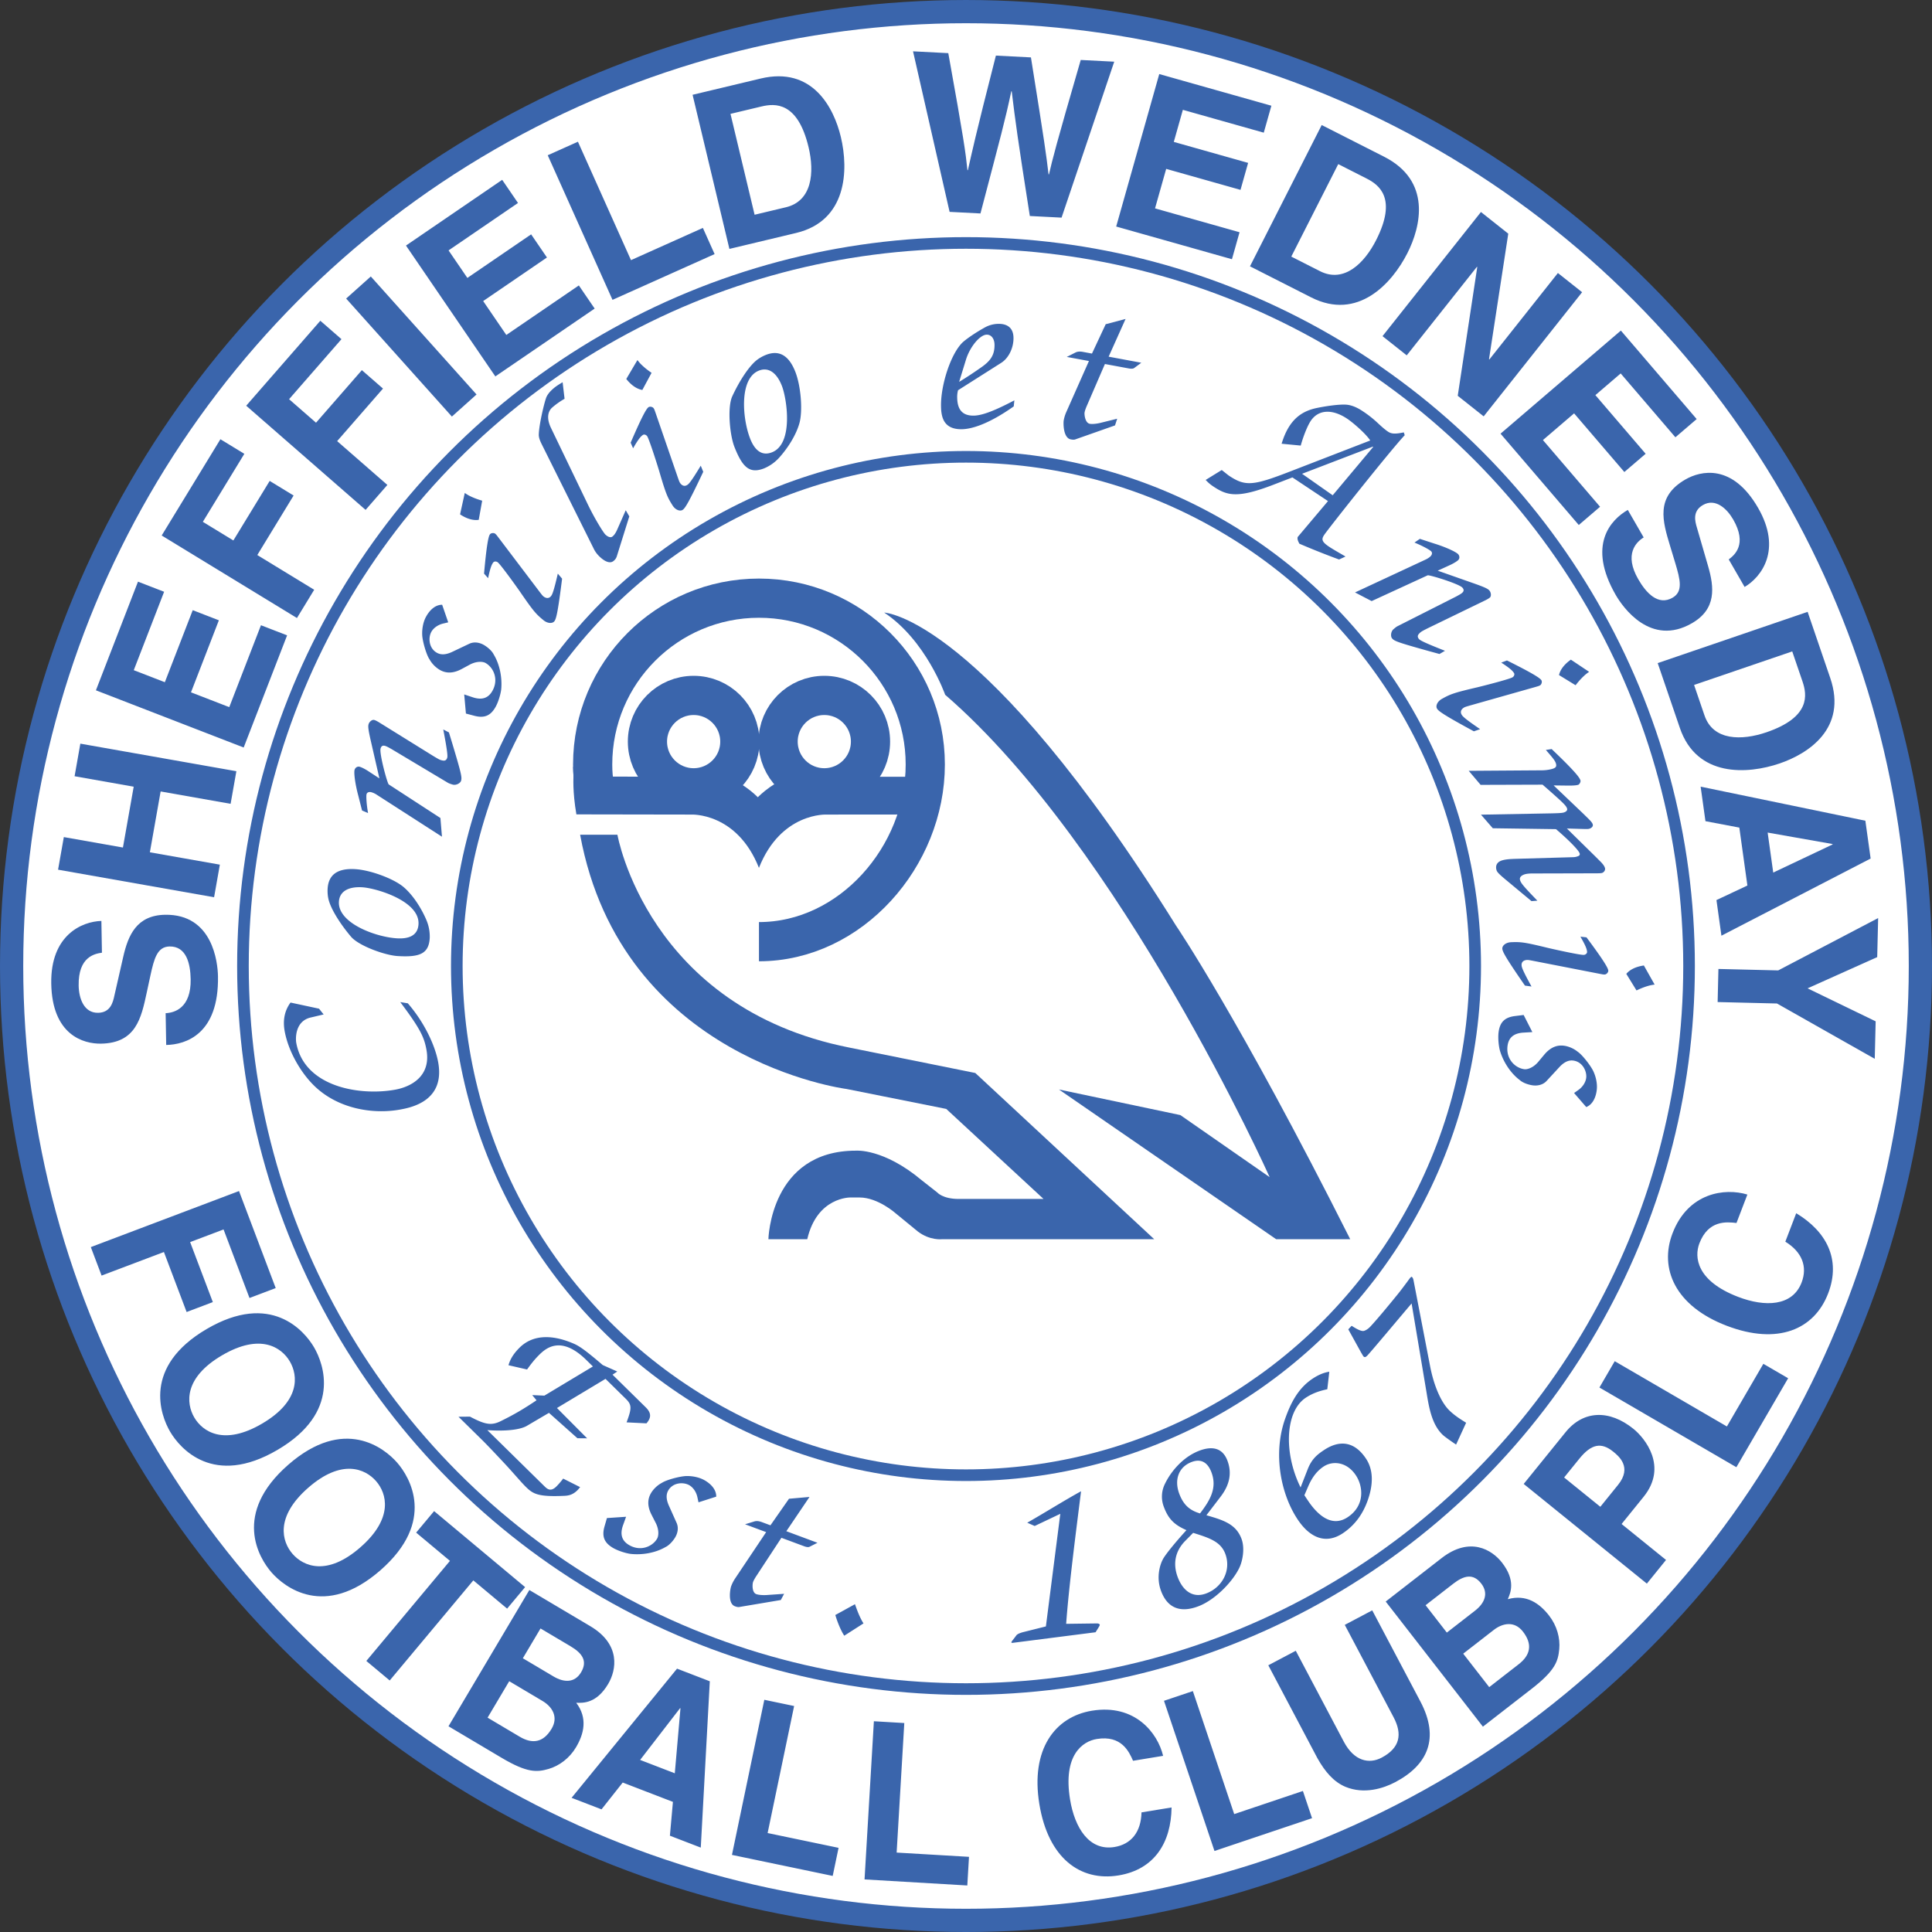
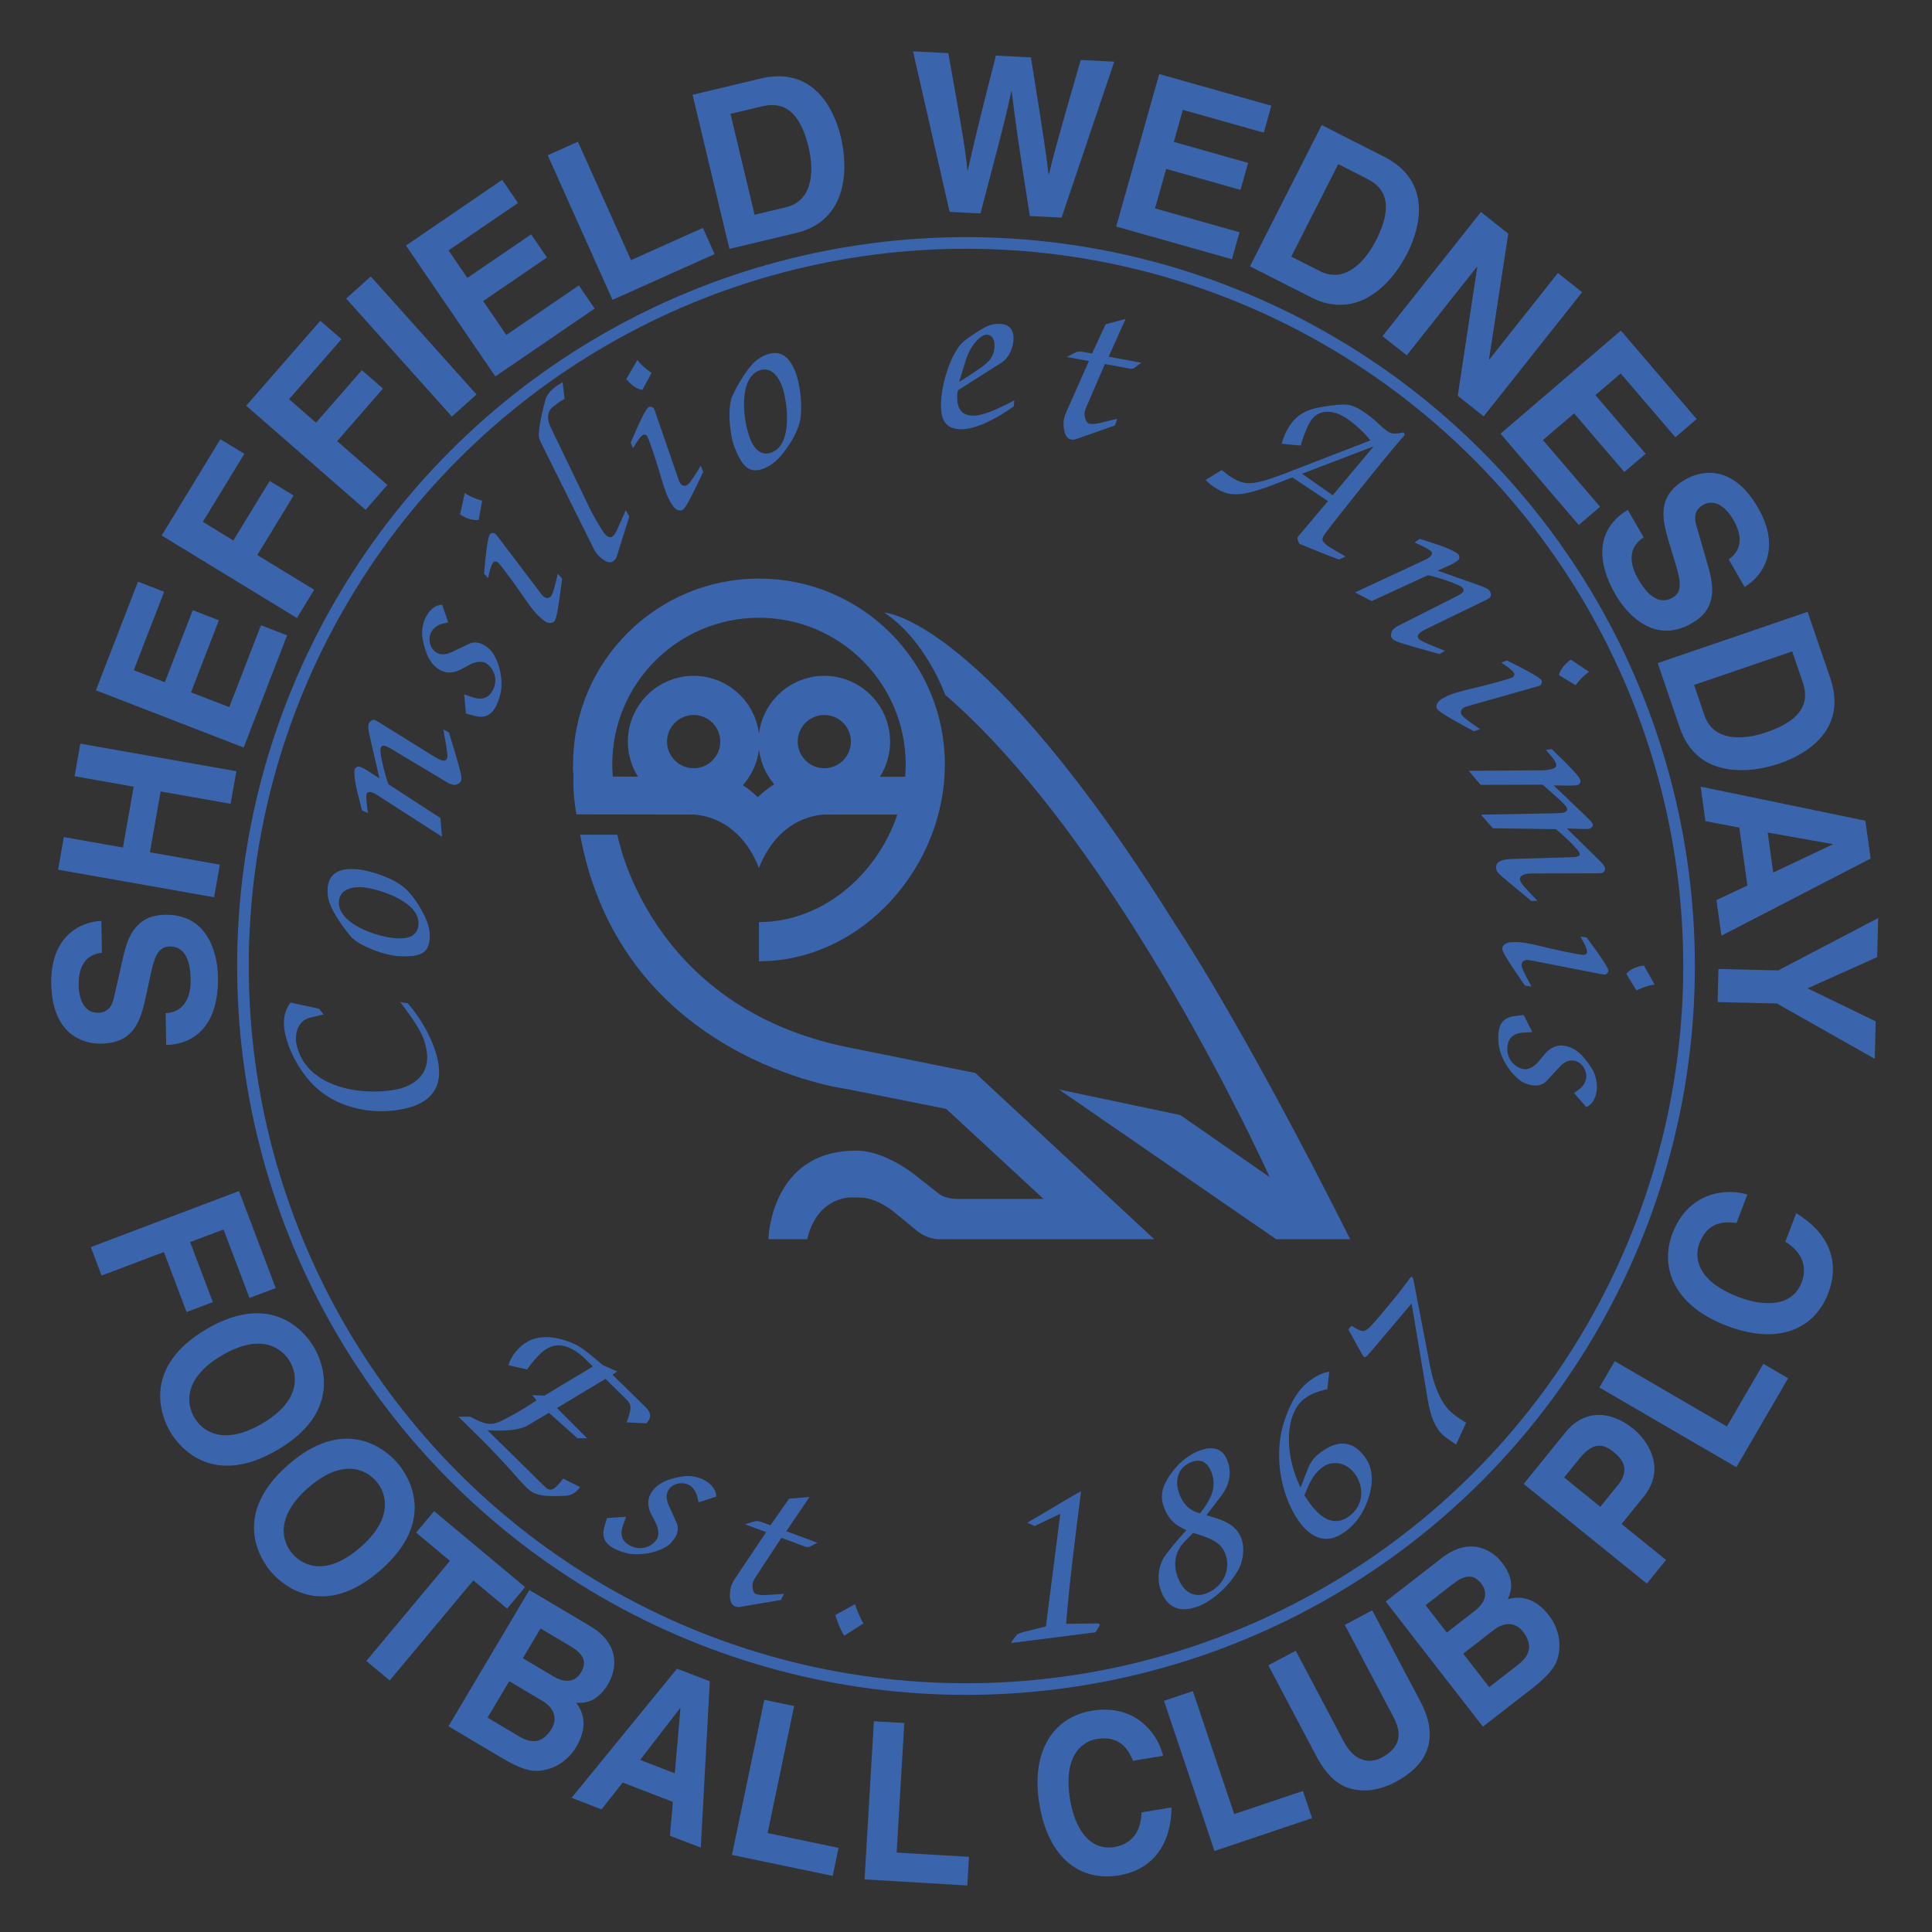
<svg xmlns="http://www.w3.org/2000/svg" width="2500" height="2500" viewBox="0 0 213.363 213.363">
  <rect x="0" y="0" width="213.363" height="213.363" fill="#333333" stroke="none" />
-   <circle cx="106.682" cy="106.682" r="105.399" fill="#fff" stroke="#3a65ac" stroke-width="2.565" />
  <path d="M34.293 112.374c-1.748.424-1.649 2.388-1.576 2.792.896 4.896 7.048 5.883 10.934 5.172 1.742-.318 3.979-1.484 3.444-4.411-.25-1.363-.651-2.28-2.892-5.261l.833.135c1.782 2.047 3.003 4.588 3.354 6.506.775 4.239-2.896 4.989-4.182 5.225-3.104.567-6.932-.115-9.502-2.618-1.491-1.449-2.86-3.806-3.267-6.026-.203-1.11-.064-2.205.646-3.169l3.148.676.508.637-1.448.342zM43.833 103.625c-2.381-.148-6.551-1.695-6.404-4.05.071-1.127 1.031-1.684 2.593-1.586 1.51.095 6.357 1.503 6.195 4.089-.083 1.331-1.206 1.62-2.384 1.547zm.083 1.958c2.509.157 3.437-.298 3.543-1.988a4.658 4.658 0 0 0-.342-1.924c-.536-1.292-1.47-2.791-2.544-3.706-1.073-.916-3.636-1.873-5.326-1.979-1.997-.125-2.97.636-3.064 2.147-.021.333.004.746.064 1.032.211 1.144 1.36 2.913 2.509 4.27.836 1.004 3.726 2.059 5.16 2.148zM48.809 92.402l-7.172-4.614a2.203 2.203 0 0 0-.583-.285c-.294-.091-.511.003-.572.2-.052.171-.023 1.039.165 2.089l-.664-.284-.413-1.629c-.375-1.403-.5-2.568-.41-2.862.067-.221.29-.421.584-.331.196.06.5.207.838.418l1.319.86-.953-4.156c-.309-1.355-.307-1.623-.239-1.844.083-.27.4-.521.622-.453.147.045.262.107.468.224l6.064 3.764c.453.272.659.39.806.435.343.105.603.131.724-.261.053-.172.014-.747-.441-3.114l.625.326.335 1.096c1.077 3.577 1.117 3.884 1.004 4.252-.083.27-.563.525-.931.412-.245-.075-.417-.128-.574-.229l-6.167-3.688c-.32-.179-.526-.296-.698-.349-.294-.09-.438.027-.513.272-.166.54.743 3.877.9 3.979l5.705 3.708.171 2.064zM49.5 68.729l-.512.123c-.639.139-1.118.516-1.346.917-.354.625-.312 1.799.603 2.318.357.202.87.286 1.67-.085l1.896-.901c.565-.269 1.167-.135 1.614.119.357.203.887.621 1.104 1.068.656 1.08.947 2.543.821 3.857-.078.604-.339 1.429-.63 1.943-.557.982-1.259 1.232-2.291.972l-.974-.258-.189-2.112.893.299c1.061.365 1.763.115 2.219-.688.708-1.25.156-2.565-.758-3.084-.291-.165-.965-.223-1.721.174l-.934.503c-.969.512-1.735.461-2.383.094a3.14 3.14 0 0 1-1.156-1.186c-.31-.441-.731-1.83-.795-2.603-.044-.703.09-1.512.445-2.137.455-.803 1.077-1.277 1.755-1.275l.669 1.942zM62.076 63.906c-.464 3.708-.647 4.455-.86 4.711-.212.257-.742.253-1.196-.123-.831-.685-1.095-.969-2.621-3.192-.78-1.11-2.123-2.95-2.42-3.194-.159-.13-.395-.126-.493-.007-.212.257-.367.728-.579 1.75l-.45-.504c.265-2.941.462-4.108.658-4.345.131-.158.44-.17.578-.055.139.114.224.252.307.353l4.633 6.116c.145.187.271.357.37.438.257.212.593.289.838-.008.13-.158.273-.373.762-2.497l.473.557zm-10.748-9.465c.214.144.408.271.675.391.573.273 1.115.421 1.247.463l-.38 2.114c-.683.102-1.42-.173-2.062-.604l.52-2.364zM62.348 44.042a8.449 8.449 0 0 0-1.369.968c-.442.39-.671 1.14-.123 2.264l4.071 8.452c.837 1.724 1.683 3.031 1.886 3.262.153.173.569.49.839.252.134-.119.308-.272.563-.874l.889-2.017.394.679-1.362 4.35c-.093.321-.227.44-.362.56-.596.526-1.537-.424-1.741-.654a3.016 3.016 0 0 1-.498-.758L59.866 49.14c-.178-.356-.387-.788-.362-1.186.027-1.016.55-3.292.815-4.039.129-.319.366-.631.751-.971.231-.204.459-.371 1.063-.733l.215 1.831zM77.664 52.105c-1.595 3.378-2.002 4.031-2.284 4.209-.282.178-.783.01-1.099-.489-.577-.91-.739-1.263-1.497-3.85-.397-1.297-1.1-3.463-1.306-3.788-.11-.174-.336-.243-.466-.161-.282.179-.575.578-1.095 1.483l-.27-.619c1.167-2.712 1.718-3.76 1.978-3.924.173-.11.47-.025.566.127.097.151.135.309.183.431l2.499 7.254c.08.222.146.423.215.532.178.282.473.459.798.253.173-.109.376-.269 1.502-2.135l.276.677zm-7.269-12.341c.158.204.304.385.52.582.46.438.93.748 1.041.829l-1.019 1.891c-.681-.116-1.295-.607-1.772-1.216l1.23-2.086zM82.845 48.443c-.869-2.222-1.228-6.654.97-7.515 1.051-.412 1.961.224 2.532 1.681.552 1.409 1.32 6.398-1.093 7.342-1.242.487-1.979-.409-2.409-1.508zm-1.741.902c.916 2.341 1.722 2.991 3.298 2.373a4.674 4.674 0 0 0 1.6-1.122c.946-1.032 1.91-2.511 2.286-3.871.377-1.36.164-4.086-.454-5.663-.729-1.863-1.831-2.424-3.24-1.872a4.315 4.315 0 0 0-.909.493c-.948.675-2.067 2.462-2.812 4.076-.556 1.183-.292 4.248.231 5.586zM106.668 39.752c.446-1.467 1.562-2.787 2.305-2.794.487-.005.852.427.858 1.12.012 1.103-.418 1.749-1.411 2.452-.815.573-1.63 1.12-2.497 1.642l.745-2.42zm3.902.319c.791-.495 1.369-1.604 1.357-2.759-.012-1.128-.709-1.558-1.659-1.548a3.159 3.159 0 0 0-1.509.401c-1.225.68-2.141 1.356-2.472 1.667-1.295 1.27-2.389 4.668-2.365 6.977.012 1.18.232 2.615 2.284 2.593 1.077-.011 2.945-.543 5.747-2.522l.07-.667c-2.475 1.308-3.703 1.68-4.498 1.688-1.334.014-1.804-.776-1.817-2.008a2.82 2.82 0 0 1 .095-.796l4.767-3.026zM117.811 39.417l.979-.496c.285-.13.568-.104.845-.052l.958.178 1.516-3.241 2.196-.583-1.871 4.167 3.607.67-.787.584c-.09.061-.255.109-.607.043l-2.624-.487-2.058 4.757c-.102.269-.155.415-.188.591-.038.202.046 1.157.576 1.255.252.047.755.01 1.276-.128l1.75-.432-.241.738-4.412 1.554c-.11.032-.241.033-.468-.009-.857-.159-.835-1.825-.784-2.103a4.08 4.08 0 0 1 .27-.889l2.514-5.665-2.447-.452zM147.178 54.696l-3.382-2.373 7.815-2.997.043.028-4.476 5.342zm-14.032-1.692c.277.278.441.448.847.718 1.495.995 2.605 1.364 6.624-.185l2.112-.813 3.93 2.614-3.346 3.967c-.064.235.036.455.186.74a90.607 90.607 0 0 0 4.384 1.745l.711-.329c-.797-.468-1.381-.795-1.808-1.079-.855-.568-.855-.846-.542-1.316.455-.683 7.346-9.378 8.888-11.002l-.1-.313c-.889.179-1.33.194-1.736-.076-.363-.241-.748-.589-1.204-1.016a12.268 12.268 0 0 0-1.623-1.265c-.492-.327-1.047-.604-1.637-.688-.819-.113-2.647.181-3.55.381-1.309.3-2.198.941-2.851 1.924-.412.62-.682 1.303-.895 1.993l2.113.204c.333-1.196.787-2.249 1.1-2.719.867-1.303 2.417-1.319 4.02-.253.641.426 2.051 1.641 2.557 2.409l-8.875 3.433c-4.068 1.577-4.922 1.656-6.716.463-.15-.1-.484-.384-.812-.632l-1.777 1.095zM149.644 65.426l7.73-3.6c.245-.108.417-.223.554-.34.233-.2.27-.434.135-.59-.117-.136-.866-.575-1.854-.977l.595-.41 1.598.521c1.387.432 2.438.948 2.639 1.182.151.175.201.47-.033.671-.155.133-.441.312-.8.485l-1.432.656 4.022 1.414c1.311.463 1.537.607 1.688.782.184.214.226.618.051.768-.117.1-.23.165-.439.276l-6.421 3.116c-.472.237-.681.348-.798.449-.272.233-.433.439-.166.751.117.137.624.412 2.868 1.29l-.609.354-1.105-.302c-3.599-1-3.88-1.13-4.131-1.422-.183-.214-.143-.757.149-1.008.195-.167.331-.284.5-.362l6.412-3.245c.322-.176.531-.287.667-.404.233-.201.21-.384.043-.579-.368-.428-3.675-1.442-3.845-1.364l-6.182 2.844-1.836-.956zM162.769 80.764c-3.284-1.781-3.913-2.224-4.075-2.515-.163-.292.034-.782.549-1.07.941-.525 1.302-.667 3.927-1.28 1.318-.323 3.52-.905 3.855-1.092.179-.099.261-.322.187-.456-.163-.292-.544-.608-1.42-1.176l.632-.236c2.643 1.317 3.658 1.925 3.808 2.194.1.18-.002.471-.159.559-.157.087-.316.117-.441.158l-7.381 2.089c-.227.068-.431.123-.543.186-.292.162-.485.446-.298.782.1.18.248.391 2.049 1.619l-.69.238zm12.728-6.568a4.307 4.307 0 0 0-.61.487c-.462.434-.798.885-.885.992l-1.831-1.123c.153-.673.678-1.26 1.312-1.702l2.014 1.346zM163.555 89.968l7.845-.144c.634-.018 1.057-.029 1.279-.091.272-.076.441-.23.387-.428-.069-.247-.3-.501-1.085-1.214a92.715 92.715 0 0 0-1.627-1.436l-6.84.022-1.313-1.551 8.003-.055a4.47 4.47 0 0 0 1.184-.145c.42-.118.541-.258.444-.604s-.443-.728-1.112-1.5l.639-.099c2.723 2.595 3.1 3.182 3.184 3.478.034.124-.094.426-.267.474-.198.056-.508.089-1.149.082l-1.551-.019 3.197 3.048c.806.786 1.055 1.01 1.124 1.257.069.247-.175.422-.397.485-.148.041-.472.025-.821.016l-1.638-.048 3.123 3.069.666.666c.154.17.347.383.416.629.07.248-.129.489-.327.545-.124.035-.31.033-.522.039l-7.108.018c-.373-.003-.683.031-.856.079-.272.076-.671.268-.567.639.089.321.271.59 1.918 2.287l-.652.049-3.02-2.512c-.733-.621-.799-.762-.848-.935-.131-.469.044-.891.662-1.064.419-.117.867-.136 1.315-.155l6.158-.177c.317-.009.503-.007.652-.049.271-.076.469-.131.4-.378-.089-.321-1.109-1.394-2.613-2.678l-6.98-.099-1.303-1.501zM168.41 108.846c-2.125-3.073-2.486-3.752-2.5-4.085s.383-.683.973-.707c1.077-.043 1.464-.007 4.082.633 1.322.306 3.549.781 3.934.767.205-.008.378-.169.372-.323-.014-.333-.212-.788-.735-1.69l.67.076c1.764 2.368 2.395 3.37 2.407 3.678.008.205-.214.419-.394.426-.179.007-.335-.038-.464-.058l-7.53-1.47c-.233-.042-.44-.085-.568-.08-.333.013-.634.179-.619.563.008.206.044.46 1.096 2.37l-.724-.1zm14.321-.112a4.434 4.434 0 0 0-.764.159c-.608.179-1.112.43-1.238.486l-1.126-1.829c.441-.531 1.174-.817 1.94-.925l1.188 2.109zM173.835 120.71l.43-.305c.541-.367.845-.896.907-1.354.096-.712-.381-1.786-1.423-1.926-.407-.055-.914.058-1.519.702l-1.424 1.542c-.424.461-1.033.56-1.542.492-.407-.055-1.054-.246-1.424-.58-1.011-.757-1.826-2.006-2.199-3.273-.154-.59-.219-1.453-.14-2.038.151-1.119.709-1.613 1.764-1.756l1-.124.962 1.89-.938.055c-1.121.057-1.679.551-1.803 1.466-.192 1.423.811 2.439 1.853 2.579.331.044.979-.153 1.532-.804l.679-.814c.708-.837 1.439-1.075 2.177-.976.483.065 1.072.3 1.514.67.452.293 1.361 1.425 1.708 2.119.303.637.48 1.437.384 2.148-.123.916-.524 1.586-1.153 1.838l-1.345-1.551zM65.479 150.908l-.732-.719c-2.927-2.877-4.617-1.158-5.318-.445-.45.458-.844.969-1.221 1.498l-2.054-.472c.193-.672.551-1.256 1.181-1.896 1.547-1.573 3.796-1.483 6.146-.433.638.302 1.386.858 3.086 2.313l1.602.711-.523.35 3.659 3.597c.604.593.663 1.119.088 1.777l-2.196-.108c.567-1.528.6-1.928-.077-2.593l-2.25-2.211-5.36 3.22 3.33 3.346-1.07-.009-3.144-2.803-2.473 1.454c-.722.405-2.281.6-4.332.454l6.275 6.169c.33.324.714.701 1.379.024.234-.238.503-.549.719-.841l1.876.945c-.09.091-.162.201-.27.311-.485.494-.938.625-1.464.647-2.901.134-3.466-.206-4.253-.979-.476-.467-1.172-1.296-2.125-2.34-.769-.828-2.105-2.25-2.746-2.879l-2.579-2.536 1.27-.011c1.659.875 2.367 1.032 3.469.46 1.463-.72 2.51-1.346 3.881-2.265l-.477-.576 1.343.061 5.36-3.221zM77.141 165.911l-.112-.514c-.125-.642-.492-1.129-.889-1.366-.617-.367-1.791-.351-2.33.553-.21.353-.305.863.049 1.671l.859 1.916c.257.571.109 1.17-.153 1.611-.21.353-.64.873-1.092 1.081-1.094.633-2.562.892-3.874.738-.604-.091-1.422-.37-1.929-.672-.97-.578-1.205-1.286-.922-2.312l.279-.968 2.116-.143-.319.885c-.389 1.053-.153 1.761.64 2.233 1.234.735 2.562.212 3.1-.691.171-.286.244-.959-.137-1.724l-.482-.944c-.491-.979-.423-1.746-.042-2.385.25-.419.696-.869 1.211-1.129.448-.301 1.846-.692 2.62-.739.704-.028 1.509.124 2.126.491.793.473 1.253 1.105 1.237 1.782l-1.956.626zM82.28 168.336l1.05-.321c.303-.079.576-.004.841.094l.914.34 2.049-2.933 2.264-.199-2.558 3.784 3.438 1.279-.875.441c-.099.045-.27.064-.607-.062l-2.5-.93-2.844 4.334c-.146.247-.224.382-.287.55-.072.193-.153 1.147.352 1.335.24.09.742.139 1.279.093l1.798-.125-.365.685-4.613.775c-.114.012-.243-.008-.459-.088-.817-.304-.51-1.941-.412-2.206.108-.289.221-.52.418-.83l3.448-5.15-2.331-.866zM94.42 177.162c.284.815.562 1.523.941 2.121l-2.124 1.359c-.243-.361-.657-1.176-.987-2.287l2.17-1.193zM113.444 168.164c2.096-1.199 4.155-2.497 5.944-3.475-.576 4.6-1.346 10.517-1.646 14.641l3.382-.044c.207 0 .318.062.332.164.01.077-.294.529-.465.81l-9.084 1.161c-.127.016-.204.026-.213-.05-.01-.077.263-.37.548-.769.111-.144.381-.255.731-.352l2.531-.634 1.592-12.436-2.829 1.344-.823-.36zM130.231 164.955c-.574-1.539-.065-2.961 1.376-3.5 1.082-.404 1.79.098 2.185 1.155.665 1.778-.219 3.149-1.266 4.527-1.23-.362-1.863-1.029-2.295-2.182zm-1.691 1.482c.503 1.345 1.175 1.97 2.486 2.548-1.438 1.578-2.438 2.856-2.619 3.252-.259.48-.768 1.902-.184 3.464.745 1.995 2.237 2.396 4.088 1.704 1.97-.736 3.979-2.911 4.622-4.411.307-.718.552-2.042.175-3.051-.611-1.634-2.007-2.07-3.877-2.604l1.582-2.07c.993-1.302 1.247-2.603.743-3.948-.592-1.586-1.899-1.563-3.076-1.123-1.802.673-3.149 2.272-3.814 3.644a3.155 3.155 0 0 0-.126 2.595zm3.227 2.846c1.798.561 3.047.97 3.55 2.315.682 1.827-.338 3.714-2.116 4.379-1.562.583-2.621-.417-3.142-1.811-.548-1.466-.283-2.879.854-4.016l.854-.867zM144.5 164.089c.442-1.003.983-1.672 1.666-2.126 1.003-.669 2.569-.54 3.564.955.839 1.259 1.009 3.366-.891 4.631-1.708 1.138-3.266-.136-4.404-1.844l-.384-.576.449-1.04zm-.868.178c-1.884-3.8-1.705-8.39.559-9.897.79-.526 1.58-.775 2.391-.945l.221-1.936c-.647.092-1.281.391-1.836.76-1.602 1.067-2.42 2.661-3.068 4.51-1.318 3.806-.465 8.231 1.413 11.05 1.294 1.943 3.043 2.812 4.986 1.518 1.196-.796 2.15-1.956 2.741-3.614.634-1.778.642-3.386-.183-4.625-1.366-2.05-3.059-2-4.639-.948-.705.47-1.338.953-1.787 2.084l-.798 2.043zM160.806 159.534c-.5-.33-1.261-.87-1.466-1.063-1.25-1.178-1.546-3.147-1.812-4.772l-1.636-9.751c-1.63 1.918-4.38 5.213-4.873 5.736-.176.187-.301.245-.432.122-.056-.053-.114-.179-.267-.428l-1.42-2.57.37-.393c.481.312 1.072.658 1.378.558.198-.061.447-.213.693-.475.598-.635 1.79-2.05 3.084-3.649.595-.744 1.239-1.652 1.31-1.728.07-.075.14-.149.197-.096.074.07.131.16.174.375l1.828 9.473c.408 2.11 1.191 4.011 2.181 4.943.616.58 1.245.961 1.799 1.307l-1.108 2.411z" fill="#3a65ac" />
  <circle cx="106.682" cy="106.682" r="79.852" fill="none" stroke="#3a65ac" stroke-width="1.283" />
  <path d="M18.293 111.892c.974-.042 2.818-.561 2.763-3.752-.03-1.73-.477-3.648-2.329-3.616-1.364.023-1.708 1.345-2.115 3.205l-.406 1.883c-.609 2.838-1.196 5.578-5.046 5.644-1.949.034-5.403-.956-5.5-6.633-.092-5.361 3.393-6.859 5.537-6.919l.06 3.509c-.778.11-2.625.435-2.57 3.627.023 1.389.563 3.037 2.147 3.01 1.365-.023 1.638-1.149 1.795-1.883l.976-4.282c.543-2.397 1.48-4.607 4.624-4.662 5.263-.089 5.818 5.263 5.844 6.798.11 6.384-3.551 7.543-5.719 7.581l-.061-3.51zM16.552 94.124l7.728 1.365-.636 3.6-17.231-3.044.636-3.6 6.528 1.153 1.188-6.719-6.528-1.154.636-3.599 17.231 3.044-.637 3.6-7.727-1.365-1.188 6.719zM18.125 65.353l-3.352 8.66 3.432 1.328 3.08-7.955 2.886 1.117-3.079 7.955 4.227 1.636 3.501-9.046 2.887 1.118-4.795 12.386-16.319-6.317 4.646-12 2.886 1.118zM34.698 65.131l-1.904 3.121-14.938-9.114 6.485-10.631 2.642 1.612-4.582 7.51 3.371 2.057 4.011-6.575 2.642 1.612-4.01 6.574 6.283 3.834zM42.779 53.554l-2.403 2.755-13.187-11.503 8.187-9.384 2.333 2.034-5.784 6.63 2.975 2.596 5.063-5.804 2.332 2.035-5.062 5.803 5.546 4.838zM52.627 43.565l-2.723 2.439-11.676-13.032 2.723-2.439 11.676 13.032zM57.206 22.416l-7.668 5.237 2.076 3.039 7.043-4.811 1.746 2.556-7.043 4.811 2.556 3.744 8.01-5.47 1.746 2.556-10.969 7.491-9.868-14.45L55.46 19.86l1.746 2.556zM69.684 28.729l7.94-3.558 1.295 2.891-11.275 5.052-7.155-15.968 3.335-1.495 5.86 13.078zM80.673 12.575l3.414-.815c1.517-.363 4.007-.532 5.208 4.494.668 2.797.393 5.944-2.499 6.635l-3.461.827-2.662-11.141zm-.12 14.913l7.372-1.761c5.618-1.342 5.807-6.95 4.935-10.6-.77-3.224-3.122-7.824-8.858-6.454l-7.515 1.795 4.066 17.02zM100.832 5.668l3.894.201c1.746 9.68 1.903 10.908 2.116 12.921l.049.002c.411-1.81.77-3.572 3.092-12.652l3.87.199c1.55 9.695 1.673 10.628 1.945 12.912l.049.002c.377-1.64.747-3.134 3.506-12.631l3.699.19-5.816 17.222-3.505-.18c-1.36-8.66-1.588-10.381-2-13.769l-.048-.002c-.709 3.331-1.066 4.582-3.404 13.49l-3.408-.176-4.039-17.729zM139.566 14.652l-8.936-2.523-1 3.542 8.208 2.318-.841 2.979-8.208-2.318-1.232 4.362 9.334 2.636-.84 2.979-12.783-3.61 4.756-16.839 12.383 3.497-.841 2.977zM147.791 18.125l3.129 1.589c1.391.706 3.398 2.189 1.059 6.796-1.301 2.564-3.549 4.785-6.201 3.439l-3.173-1.611 5.186-10.213zm-9.748 11.287l6.758 3.431c5.151 2.615 8.925-1.537 10.625-4.884 1.5-2.955 2.686-7.983-2.573-10.653l-6.889-3.497-7.921 15.603zM172.049 30.151l2.674 2.12-10.872 13.711-2.864-2.271 2.156-14.214-.038-.03-7.752 9.777-2.674-2.12 10.872-13.711 3.017 2.392-2.127 13.864.038.03 7.57-9.548zM185.024 48.292l-6.042-7.051-2.794 2.395 5.55 6.477-2.351 2.014-5.55-6.477-3.442 2.949 6.311 7.366-2.351 2.014-8.642-10.086 13.289-11.385 8.372 9.772-2.35 2.012zM181.522 59.352c-.832.508-2.192 1.856-.597 4.621.865 1.499 2.186 2.959 3.79 2.034 1.182-.682.841-2.004.295-3.828l-.558-1.844c-.843-2.778-1.658-5.458 1.677-7.383 1.689-.975 5.189-1.784 8.027 3.134 2.679 4.644.359 7.644-1.487 8.736l-1.754-3.04c.627-.474 2.085-1.653.489-4.418-.694-1.203-1.966-2.382-3.337-1.591-1.183.682-.876 1.799-.658 2.518l1.224 4.218c.687 2.361.939 4.748-1.784 6.319-4.559 2.631-7.64-1.781-8.407-3.111-3.191-5.531-.552-8.32 1.327-9.403l1.753 3.038zM197.927 71.939l1.135 3.321c.504 1.476.908 3.939-3.981 5.61-2.721.929-5.881.953-6.842-1.86l-1.151-3.367 10.839-3.704zM183.07 73.23l2.451 7.172c1.868 5.466 7.468 5.123 11.02 3.909 3.136-1.072 7.493-3.849 5.586-9.429l-2.499-7.311-16.558 5.659zM202.377 93.211l.007.048-6.555 3.104-.616-4.417 7.164 1.265zm-10.292-1.814l.891 6.397-3.417 1.607.548 3.935 16.479-8.522-.582-4.176-18.192-3.763.532 3.813 3.741.709zM189.689 110.663l.087-3.655 6.603.16 11.037-5.779-.104 4.312-7.689 3.447 7.518 3.643-.1 4.142-10.798-6.111-6.554-.159zM11.22 140.871l-1.19-3.145 16.366-6.191 4.053 10.716-2.895 1.095-2.864-7.57-3.692 1.397 2.507 6.626-2.895 1.096-2.507-6.627-6.883 2.603zM24.521 149.677c4.226-2.478 6.57-.889 7.488.677.919 1.567 1.161 4.388-3.065 6.865-4.226 2.478-6.569.89-7.488-.677-.918-1.566-1.16-4.388 3.065-6.865zm-1.701-2.902c-7.085 4.154-5.111 9.495-4.034 11.333 1.078 1.838 4.774 6.167 11.859 2.013 7.084-4.154 5.112-9.495 4.034-11.333-1.077-1.836-4.774-6.166-11.859-2.013zM34.044 164.297c3.688-3.223 6.288-2.101 7.483-.733 1.195 1.367 1.959 4.094-1.729 7.317-3.688 3.224-6.288 2.101-7.483.733-1.195-1.367-1.959-4.093 1.729-7.317zm-2.213-2.532c-6.184 5.404-3.248 10.283-1.846 11.887 1.401 1.604 5.842 5.167 12.027-.237 6.184-5.405 3.248-10.283 1.847-11.887-1.402-1.605-5.843-5.168-12.028.237zM43.038 185.586l-2.581-2.157 9.234-11.053-3.734-3.12 1.985-2.375 10.048 8.395-1.985 2.375-3.733-3.12-9.234 11.055zM56.236 185.667l3.683 2.186c1.042.618 1.784 1.739 1 3.06-.908 1.53-2.116 1.72-3.523.884l-3.548-2.106 2.388-4.024zm-6.707 4.976l5.861 3.479c2.834 1.682 3.896 1.604 5.185 1.236 1.193-.341 2.327-1.198 3.036-2.393.883-1.488 1.311-3.218.024-4.917.765.029 2.244.084 3.525-2.075.921-1.55 1.421-4.371-1.972-6.385l-6.729-3.993-8.93 15.048zm10.165-10.802l3.316 1.968c1.311.778 1.896 1.636 1.163 2.872-.709 1.195-1.901 1.14-3.039.464l-3.393-2.014 1.953-3.29zM75.106 188.643l.042.016-.626 7.176-3.829-1.475 4.413-5.717zm-6.336 8.214l5.545 2.136-.334 3.736 3.41 1.314.997-18.368-3.619-1.395-11.646 14.265 3.306 1.273 2.341-2.961zM84.773 202.434l7.835 1.635-.647 3.101-11.127-2.322 3.574-17.129 3.292.687-2.927 14.028zM99.021 204.591l7.991.471-.187 3.163-11.348-.67 1.031-17.467 3.358.198-.845 14.305zM125.129 194.454c-.435-.99-1.263-2.855-4.006-2.405-1.593.261-3.749 1.8-2.949 6.682.509 3.103 2.094 5.707 4.905 5.246 1.836-.3 2.934-1.642 2.985-3.824l3.319-.544c-.048 3.861-1.875 6.853-5.858 7.505-4.226.693-7.766-1.913-8.743-7.877-.99-6.036 1.713-9.641 5.807-10.312 4.757-.78 7.265 2.463 7.86 4.983l-3.32.546zM136.301 200.341l7.587-2.551 1.01 3.003-10.775 3.623-5.576-16.586 3.188-1.071 4.566 13.582zM156.862 187.905c2.152 4.072.815 7.012-2.773 8.908-1.308.691-3.433 1.374-5.51.514-1.274-.54-2.231-1.632-3.091-3.163l-5.42-10.256 3.033-1.603 5.306 10.041c1.139 2.154 2.79 2.495 4.177 1.762 2.042-1.079 2.305-2.597 1.314-4.471l-5.386-10.192 3.033-1.603 5.317 10.063zM161.592 182.625l3.382-2.627c.956-.743 2.271-1.023 3.213.189 1.091 1.405.826 2.599-.466 3.603l-3.257 2.531-2.872-3.696zm2.175 8.062l5.383-4.182c2.603-2.022 2.919-3.039 3.047-4.374.12-1.234-.262-2.604-1.115-3.701-1.062-1.367-2.515-2.397-4.567-1.822.307-.702.9-2.058-.64-4.04-1.106-1.423-3.547-2.921-6.664-.501l-6.179 4.801 10.735 13.819zm-6.331-13.413l3.045-2.366c1.204-.935 2.217-1.166 3.099-.031.852 1.097.364 2.187-.681 2.998l-3.116 2.421-2.347-3.022zM176.735 166.404l-3.998-3.236 1.679-2.074c1.312-1.621 2.411-1.855 3.737-.783.606.491 2.122 1.717.542 3.669l-1.96 2.424zm2.348 1.901l2.426-2.998c2.723-3.363.123-6.506-1.108-7.502-2.671-2.162-5.542-2.062-7.503.36l-4.626 5.716 13.602 11.008 2.116-2.614-4.907-3.97zM190.712 157.533l4.026-6.918 2.738 1.593-5.717 9.825-15.124-8.801 1.691-2.907 12.386 7.208zM191.771 135.062c-1.075-.123-3.104-.347-4.097 2.25-.577 1.507-.333 4.146 4.287 5.913 2.936 1.124 5.985 1.066 7.003-1.594.665-1.738.06-3.362-1.799-4.505l1.202-3.141c3.31 1.987 4.974 5.072 3.532 8.842-1.53 4-5.564 5.745-11.209 3.585-5.713-2.186-7.465-6.337-5.982-10.211 1.722-4.502 5.788-5.035 8.265-4.279l-1.202 3.14z" fill="#3a65ac" />
  <circle cx="76.603" cy="81.901" r="5.102" fill="none" stroke="#3a65ac" stroke-width="4.329" />
  <circle cx="91.033" cy="81.901" r="5.102" fill="none" stroke="#3a65ac" stroke-width="4.329" />
  <path d="M83.818 103.995c10.143 0 18.366-9.425 18.366-19.569s-8.223-18.367-18.366-18.367c-10.144 0-18.367 8.223-18.367 18.367 0 1.899.288 3.009.823 4.731" fill="none" stroke="#3a65ac" stroke-width="4.329" />
  <path d="M64.738 85.755l11.597.036 3.021-.002c2.165 0 4.329 2.251 4.329 2.251h.012s2.165-2.257 4.329-2.257l13.433.002-.009 4.164-10.153.009s-5.05-.271-7.485 5.893h.006c-2.436-6.163-7.486-5.893-7.486-5.893l-12.677-.021c-.44-2.538-.32-4.181-.32-4.181l-.04-1.083 1.443 1.082zM64.067 92.182h4.119s3.327 19.1 25.613 23.509l13.91 2.806 19.761 18.358h-23.448s-1.323.16-2.646-.842l-2.445-2.004s-1.964-1.764-4.009-1.764h-1.001s-3.688-.08-4.771 4.61h-4.29s.2-9.78 9.66-9.78c0 0 3.046-.281 7.296 3.287l1.684 1.323s.601.722 2.365.722h9.38l-10.743-9.941-11.024-2.205s-24.832-3.167-29.411-28.079zM149.114 136.855h-8.177l-23.989-16.535 13.407 2.826 9.861 6.854s-16.354-36.436-35.835-53.271c0 0-2.104-6.013-6.734-9.079 0 0 10.903.421 32.228 34.572-.001.001 6.894 10.102 19.239 34.633z" fill="#3a65ac" />
-   <circle cx="106.682" cy="106.682" r="56.234" fill="none" stroke="#3a65ac" stroke-width="1.283" />
</svg>